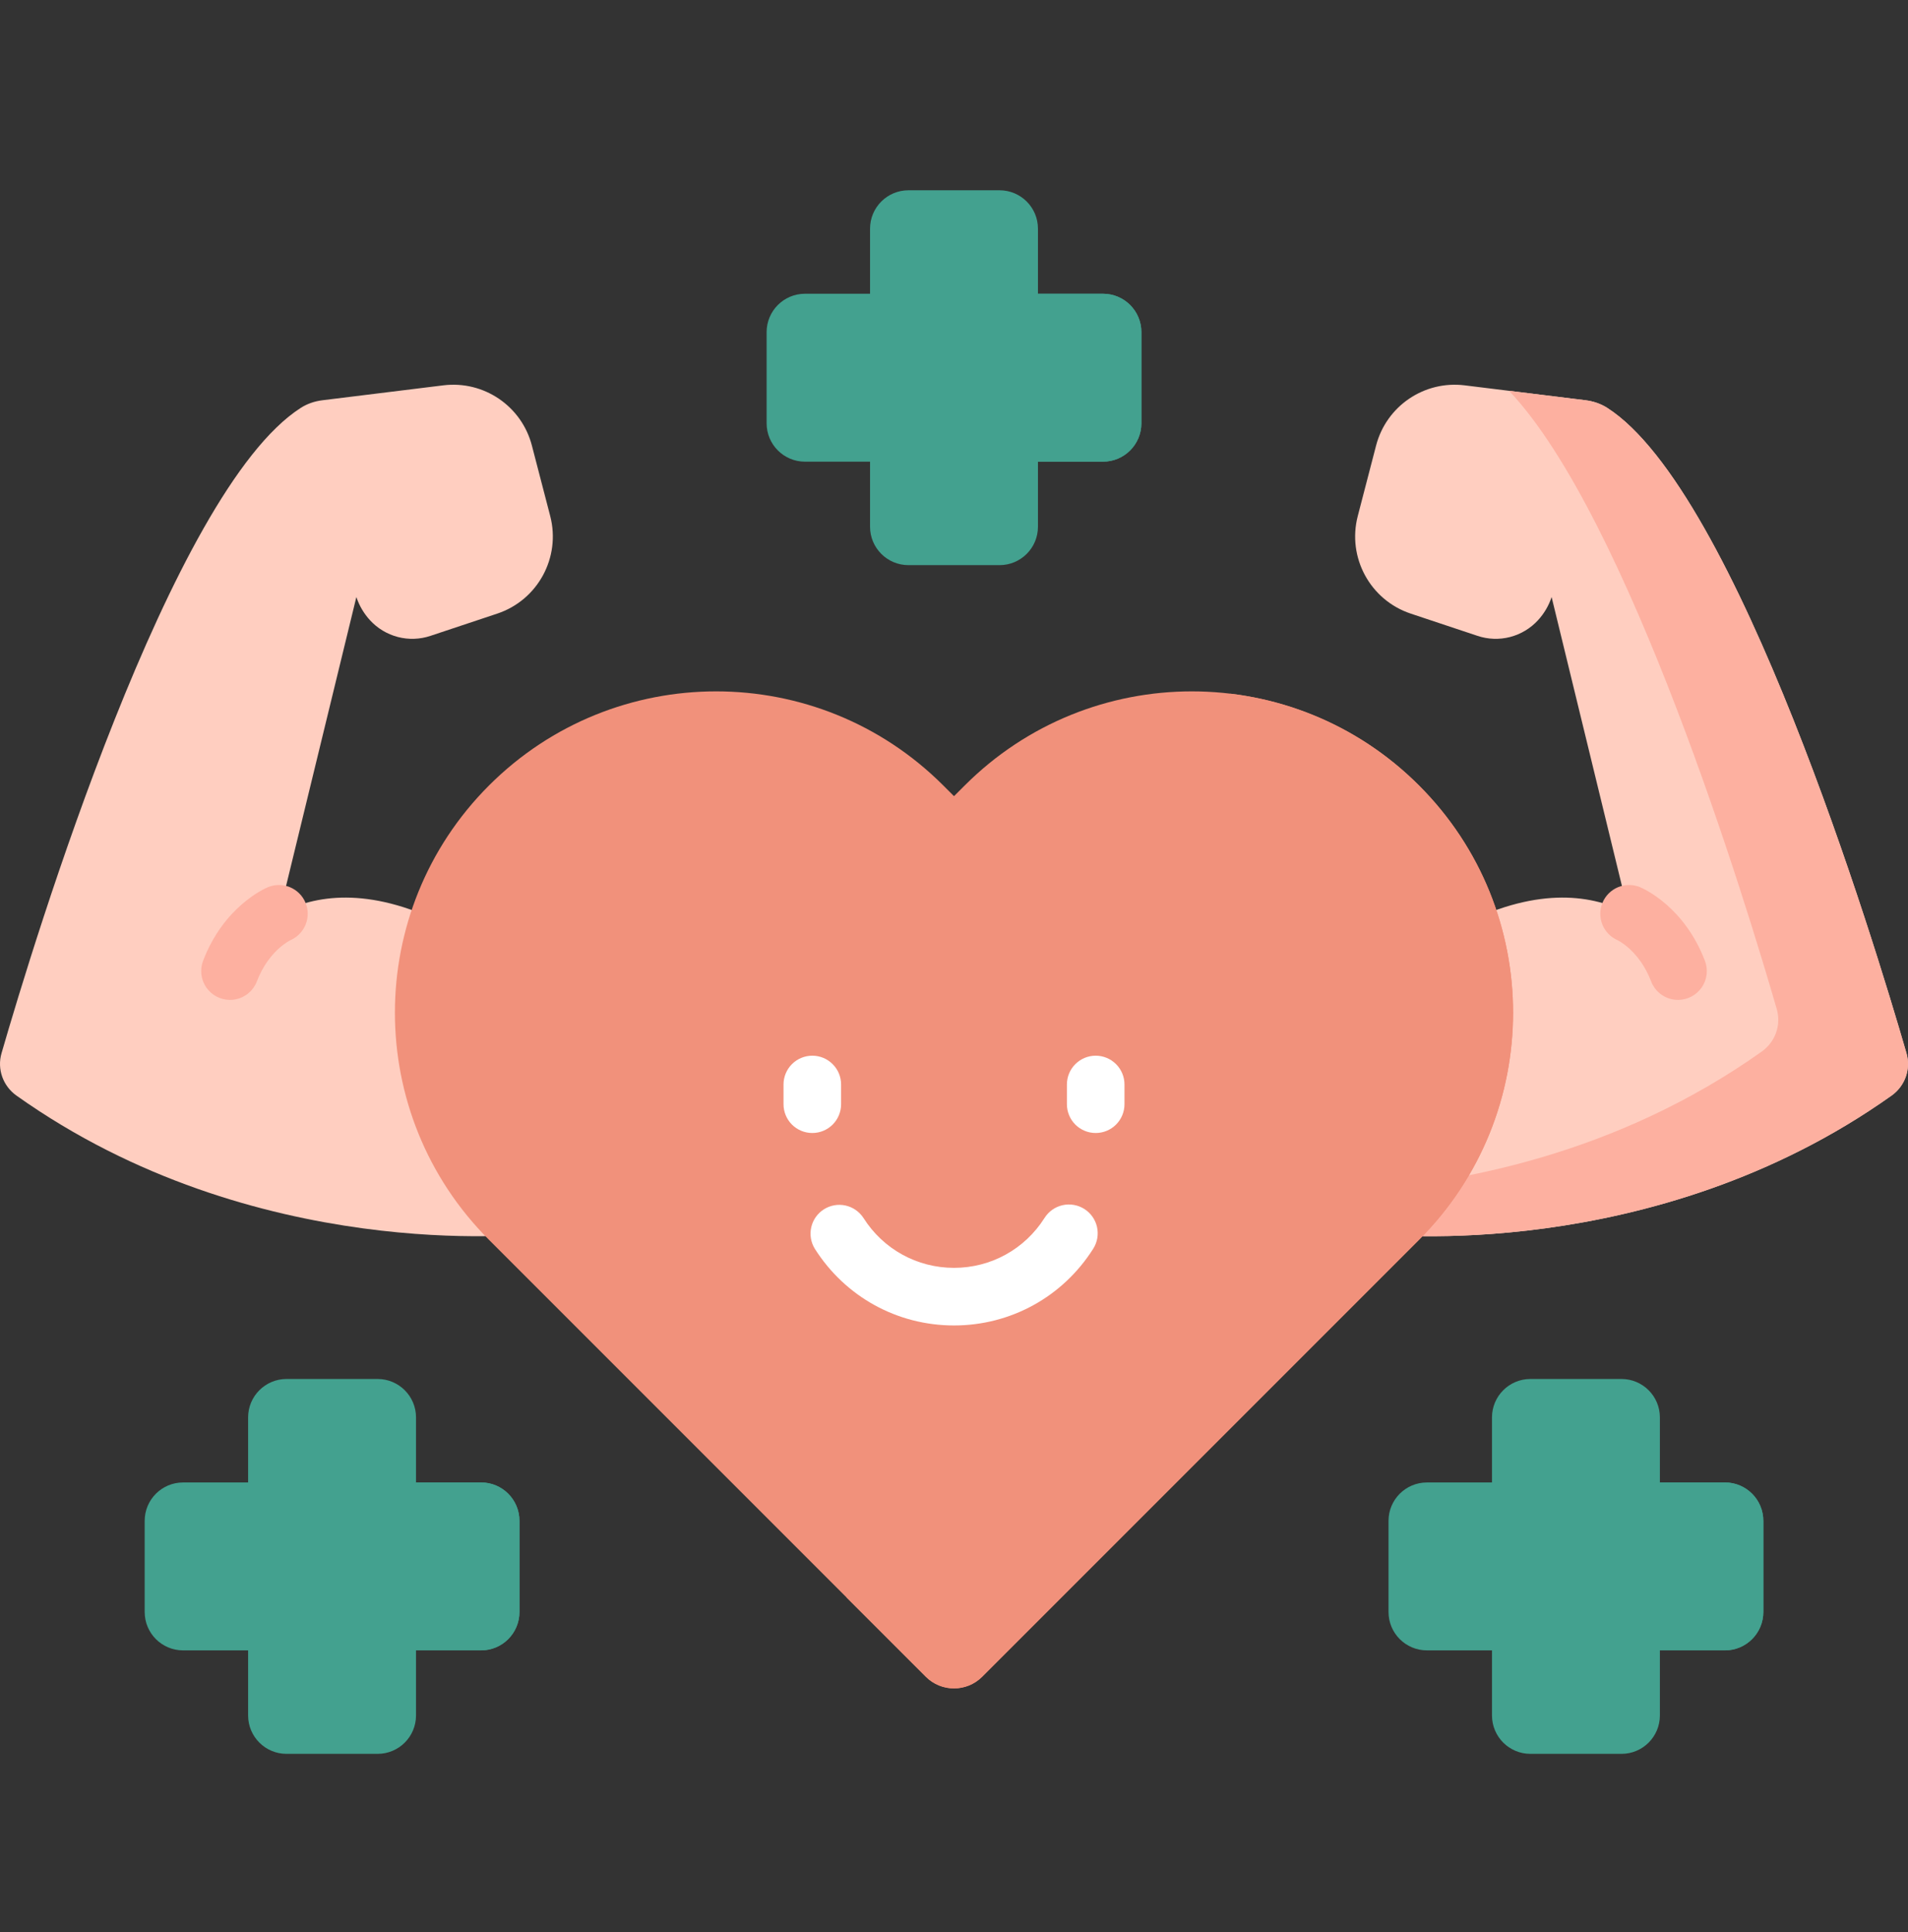
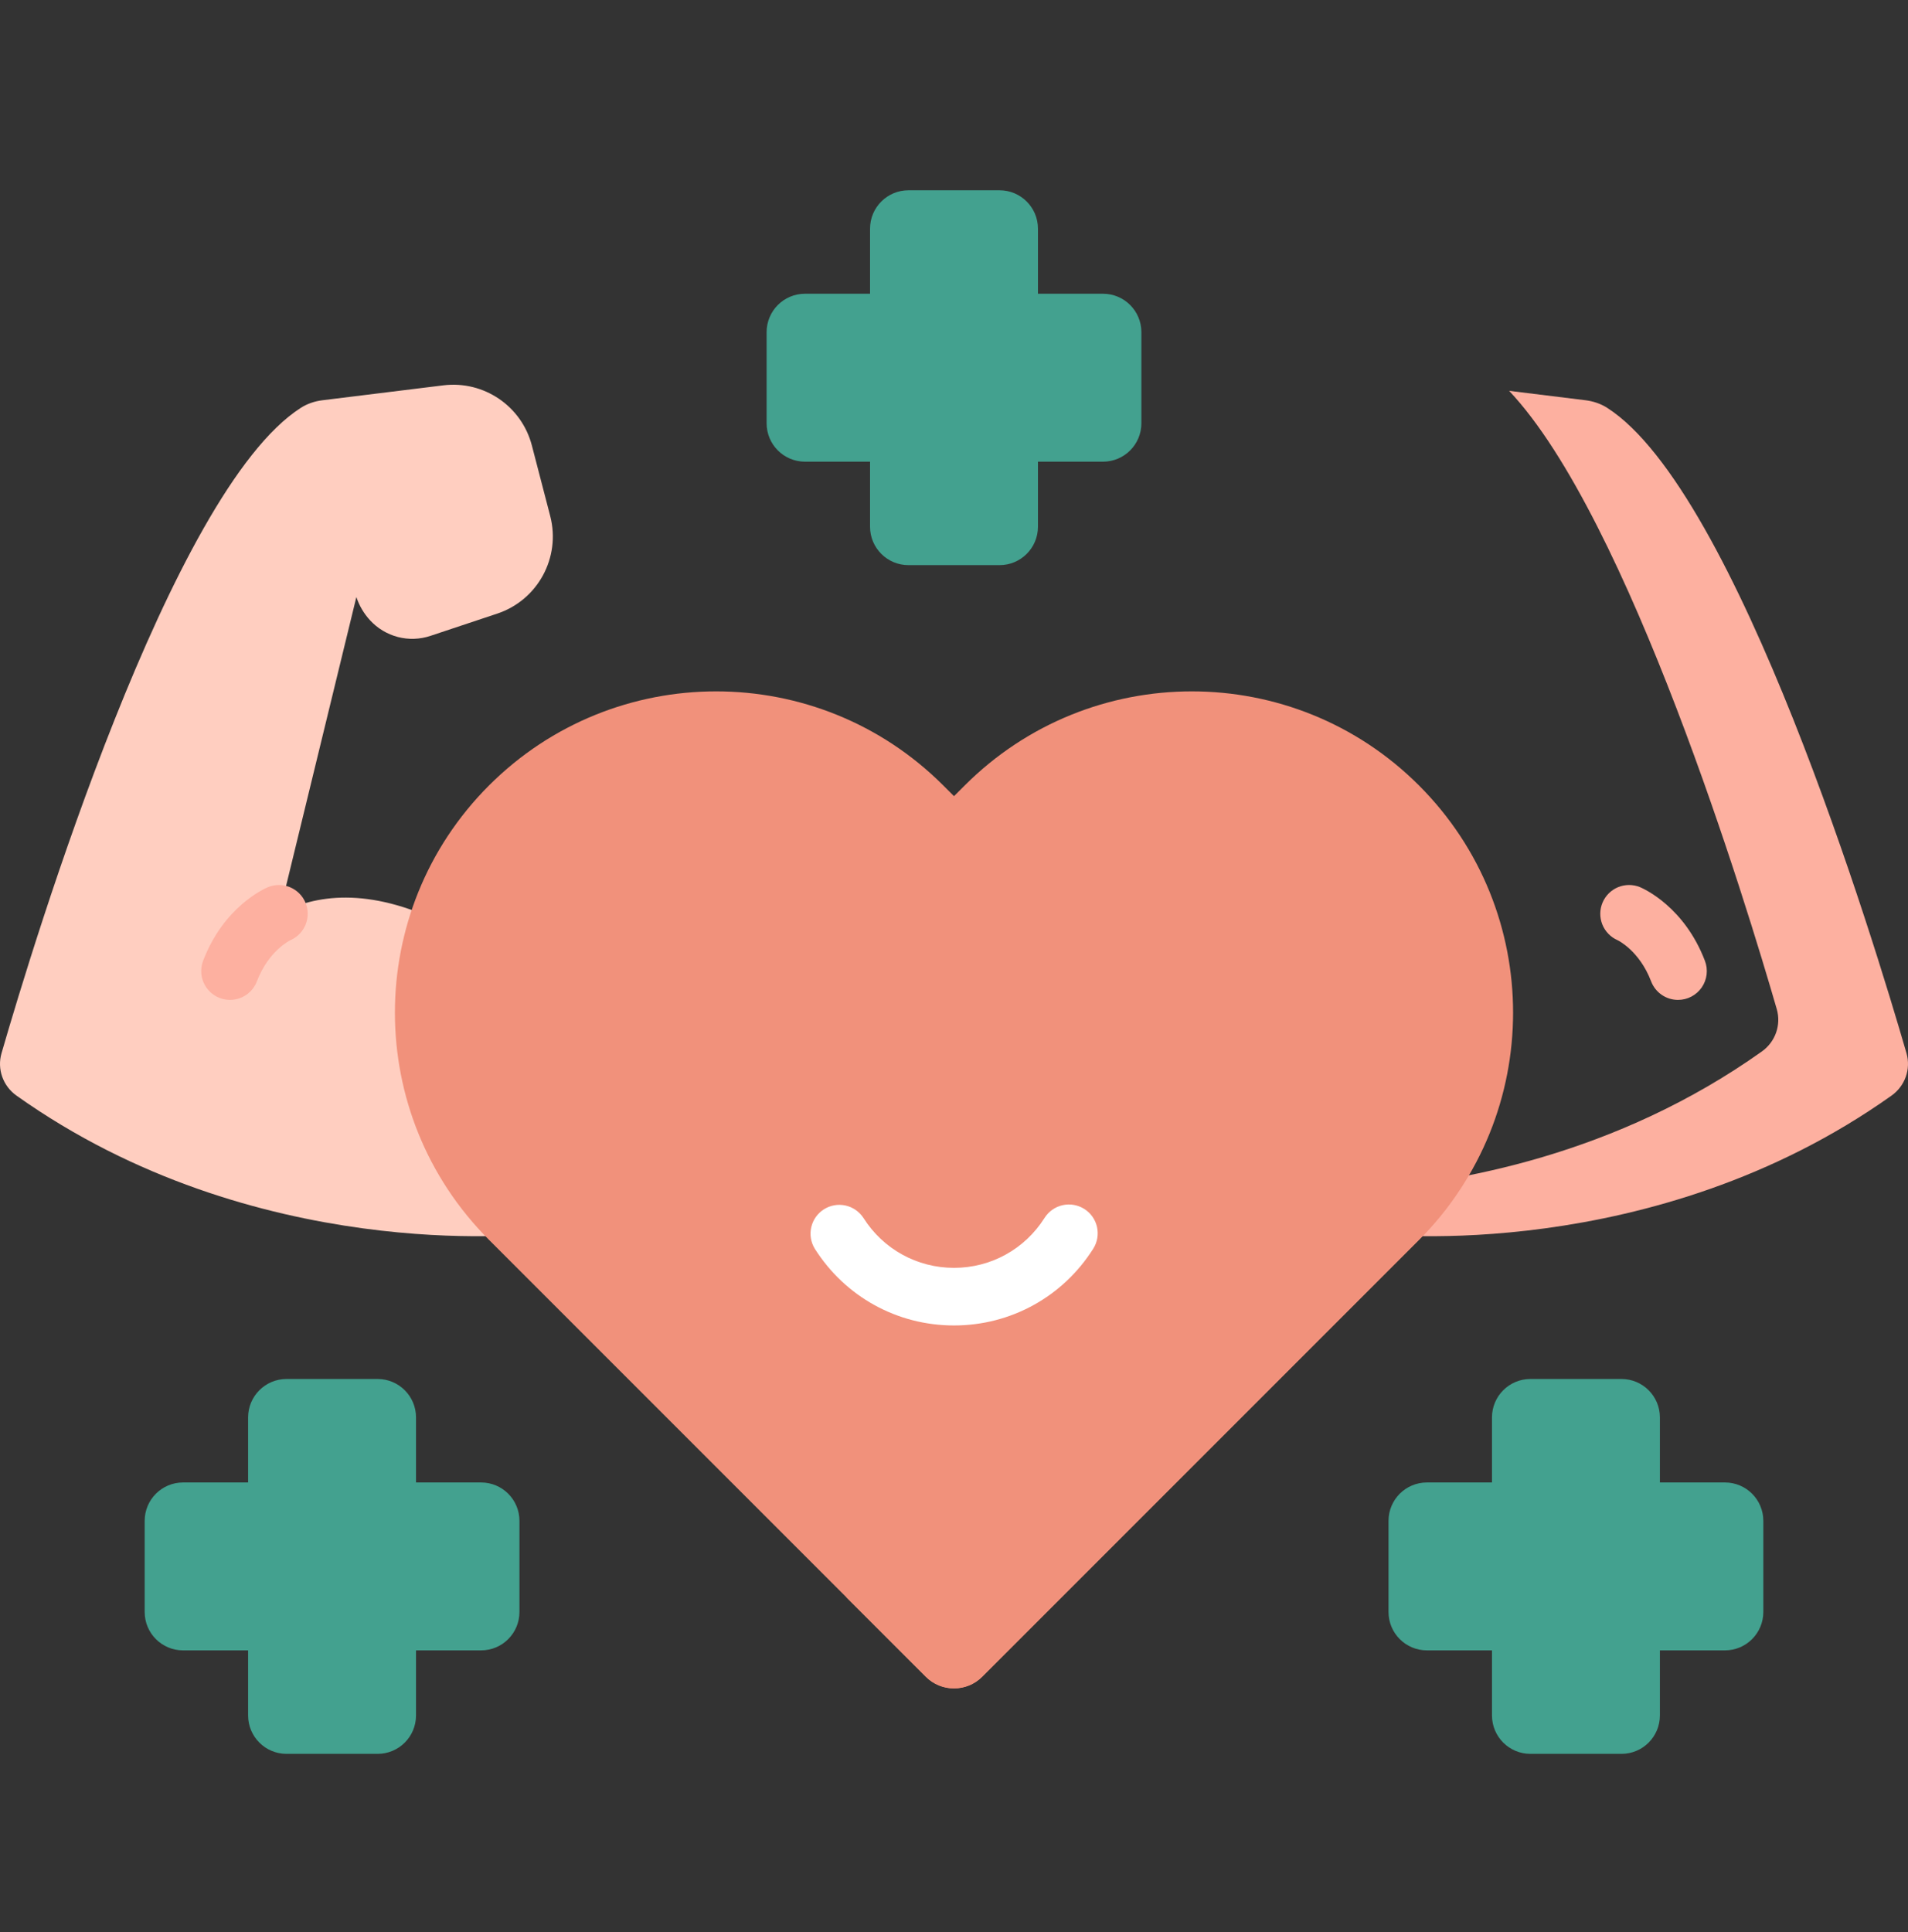
<svg xmlns="http://www.w3.org/2000/svg" width="80" height="81" viewBox="0 0 80 81" fill="none">
  <rect x="0" y="0" width="80" height="81" fill="#333333" stroke="none" />
  <g clip-path="url(#clip0_315_1562)">
-     <path d="M79.936 44.153C78.565 39.415 72.837 20.597 67.393 17.101C67.118 16.924 66.804 16.819 66.48 16.779L61.411 16.154C59.714 15.945 58.127 17.024 57.697 18.68L56.929 21.634C56.479 23.369 57.449 25.156 59.149 25.723L61.953 26.657C62.393 26.804 62.867 26.82 63.316 26.704C63.766 26.587 64.172 26.343 64.486 26.001C64.743 25.721 64.938 25.39 65.057 25.029L68.288 38.3C66.818 37.52 64.57 37.152 61.41 38.712C59.661 36.107 55.947 32.566 49.869 35.961L57.757 51.729C57.757 51.729 69.307 53.037 79.311 45.928C79.875 45.527 80.128 44.817 79.936 44.153Z" fill="#FFCEC0" />
    <path d="M79.311 45.928C69.308 53.036 57.758 51.729 57.758 51.729L56.842 49.899C61.123 49.614 67.784 48.407 73.873 44.079C74.437 43.678 74.689 42.968 74.498 42.305C73.237 37.949 68.296 21.695 63.275 16.384L66.48 16.779C66.804 16.819 67.118 16.924 67.393 17.101C72.837 20.597 78.566 39.415 79.937 44.153C80.128 44.818 79.874 45.527 79.311 45.928Z" fill="#FDB0A0" />
    <path d="M18.589 38.712C15.43 37.152 13.181 37.52 11.712 38.3L14.942 25.029C15.062 25.39 15.257 25.721 15.514 26.001C15.828 26.343 16.234 26.587 16.683 26.704C17.133 26.82 17.606 26.804 18.046 26.657L20.851 25.723C22.55 25.156 23.52 23.369 23.07 21.634L22.302 18.68C21.873 17.024 20.285 15.945 18.588 16.154L13.519 16.779C13.195 16.819 12.881 16.924 12.607 17.101C7.163 20.597 1.435 39.415 0.064 44.153C-0.129 44.817 0.125 45.527 0.689 45.928C10.692 53.037 22.242 51.729 22.242 51.729L30.131 35.961C24.052 32.566 20.338 36.107 18.589 38.712Z" fill="#FFCEC0" />
    <path d="M59.497 32.928C54.237 27.668 45.709 27.668 40.449 32.928L40 33.376L39.551 32.928C34.291 27.668 25.763 27.668 20.503 32.928C15.243 38.188 15.243 46.716 20.503 51.976L38.817 70.29C39.47 70.943 40.529 70.943 41.182 70.29L59.496 51.976C64.757 46.716 64.757 38.188 59.497 32.928Z" fill="#F1917B" />
-     <path d="M59.496 51.976L41.183 70.29C40.529 70.944 39.47 70.944 38.817 70.29L35.489 66.963L53.054 49.398C58.314 44.138 58.314 35.61 53.054 30.35C52.596 29.892 52.105 29.467 51.586 29.08C54.477 29.426 57.276 30.707 59.496 32.927C64.756 38.187 64.756 46.715 59.496 51.976Z" fill="#F1917B" />
+     <path d="M59.496 51.976L41.183 70.29C40.529 70.944 39.47 70.944 38.817 70.29L35.489 66.963L53.054 49.398C58.314 44.138 58.314 35.61 53.054 30.35C52.596 29.892 52.105 29.467 51.586 29.08C64.756 38.187 64.756 46.715 59.496 51.976Z" fill="#F1917B" />
    <path d="M46.248 12.314H43.52V9.586C43.52 8.697 42.799 7.977 41.91 7.977H38.09C37.201 7.977 36.48 8.697 36.48 9.586V12.314H33.752C32.863 12.314 32.143 13.035 32.143 13.924V17.744C32.143 18.633 32.863 19.354 33.752 19.354H36.48V22.082C36.48 22.971 37.201 23.691 38.09 23.691H41.91C42.799 23.691 43.52 22.971 43.52 22.082V19.354H46.248C47.136 19.354 47.857 18.633 47.857 17.744V13.924C47.857 13.035 47.136 12.314 46.248 12.314Z" fill="#43A18F" />
-     <path d="M46.247 12.314H43.519V19.353H46.247C47.136 19.353 47.857 18.634 47.857 17.743V13.924C47.857 13.035 47.136 12.314 46.247 12.314Z" fill="#43A18F" />
    <path d="M20.171 62.147H17.443V59.419C17.443 58.53 16.722 57.809 15.833 57.809H12.013C11.124 57.809 10.403 58.53 10.403 59.419V62.147H7.675C6.786 62.147 6.066 62.867 6.066 63.756V67.576C6.066 68.466 6.786 69.186 7.675 69.186H10.403V71.914C10.403 72.803 11.124 73.524 12.013 73.524H15.833C16.722 73.524 17.443 72.803 17.443 71.914V69.186H20.171C21.06 69.186 21.78 68.465 21.78 67.576V63.756C21.78 62.867 21.06 62.147 20.171 62.147Z" fill="#43A18F" />
-     <path d="M20.171 62.146H17.442V69.185H20.17C21.059 69.185 21.78 68.466 21.78 67.576V63.756C21.78 62.867 21.059 62.146 20.171 62.146Z" fill="#43A18F" />
    <path d="M72.325 62.147H69.597V59.419C69.597 58.53 68.876 57.809 67.987 57.809H64.167C63.278 57.809 62.557 58.53 62.557 59.419V62.147H59.829C58.94 62.147 58.219 62.867 58.219 63.756V67.576C58.219 68.466 58.94 69.186 59.829 69.186H62.557V71.914C62.557 72.803 63.278 73.524 64.167 73.524H67.987C68.876 73.524 69.597 72.803 69.597 71.914V69.186H72.325C73.213 69.186 73.934 68.465 73.934 67.576V63.756C73.934 62.867 73.213 62.147 72.325 62.147Z" fill="#43A18F" />
-     <path d="M72.324 62.146H69.596V69.185H72.324C73.213 69.185 73.934 68.466 73.934 67.576V63.756C73.934 62.867 73.213 62.146 72.324 62.146Z" fill="#43A18F" />
    <path d="M70.357 41.917C70.113 41.917 69.874 41.843 69.672 41.704C69.471 41.565 69.316 41.368 69.229 41.14C68.735 39.846 67.829 39.416 67.82 39.413C67.53 39.285 67.301 39.049 67.183 38.755C67.066 38.46 67.069 38.131 67.192 37.839C67.315 37.547 67.548 37.315 67.84 37.193C68.133 37.071 68.462 37.069 68.756 37.187C68.945 37.266 70.625 38.028 71.485 40.279C71.555 40.461 71.579 40.658 71.556 40.853C71.533 41.047 71.463 41.233 71.352 41.394C71.241 41.555 71.092 41.687 70.919 41.778C70.746 41.869 70.553 41.917 70.357 41.917ZM9.642 41.917C9.887 41.917 10.126 41.843 10.327 41.704C10.529 41.565 10.683 41.368 10.771 41.14C11.264 39.846 12.171 39.416 12.18 39.413C12.47 39.285 12.699 39.049 12.816 38.755C12.934 38.46 12.931 38.131 12.808 37.839C12.685 37.547 12.452 37.315 12.159 37.193C11.867 37.071 11.538 37.069 11.244 37.187C11.055 37.266 9.374 38.028 8.515 40.279C8.445 40.461 8.421 40.658 8.444 40.853C8.467 41.047 8.537 41.233 8.648 41.394C8.759 41.555 8.908 41.687 9.081 41.778C9.254 41.869 9.447 41.917 9.642 41.917Z" fill="#FDB0A0" />
    <path d="M40 55.565C37.619 55.565 35.437 54.362 34.162 52.346C33.996 52.076 33.944 51.751 34.016 51.443C34.087 51.134 34.278 50.866 34.546 50.696C34.814 50.526 35.138 50.469 35.448 50.536C35.757 50.604 36.028 50.79 36.202 51.056C37.032 52.367 38.452 53.15 40 53.15C41.548 53.15 42.968 52.367 43.798 51.055C43.969 50.785 44.241 50.593 44.553 50.523C44.866 50.453 45.193 50.51 45.464 50.681C45.734 50.852 45.926 51.124 45.996 51.436C46.066 51.748 46.01 52.076 45.838 52.347C44.563 54.362 42.38 55.565 40 55.565Z" fill="white" />
-     <path d="M34.059 47.497C33.739 47.497 33.431 47.37 33.205 47.144C32.979 46.917 32.852 46.61 32.852 46.29V45.463C32.852 45.143 32.979 44.836 33.205 44.61C33.431 44.383 33.739 44.256 34.059 44.256C34.379 44.256 34.686 44.383 34.912 44.61C35.139 44.836 35.266 45.143 35.266 45.463V46.29C35.266 46.61 35.139 46.917 34.912 47.144C34.686 47.37 34.379 47.497 34.059 47.497ZM45.941 47.497C45.782 47.497 45.625 47.466 45.479 47.405C45.333 47.344 45.199 47.256 45.087 47.144C44.975 47.031 44.886 46.898 44.826 46.752C44.765 46.605 44.734 46.448 44.734 46.29V45.463C44.734 45.143 44.861 44.836 45.087 44.61C45.314 44.383 45.621 44.256 45.941 44.256C46.261 44.256 46.568 44.383 46.794 44.61C47.021 44.836 47.148 45.143 47.148 45.463V46.29C47.148 46.61 47.021 46.917 46.794 47.144C46.568 47.37 46.261 47.497 45.941 47.497Z" fill="white" />
  </g>
  <defs>
    <clipPath id="clip0_315_1562">
      <rect width="80" height="80" fill="white" transform="translate(0 0.75)" />
    </clipPath>
  </defs>
</svg>